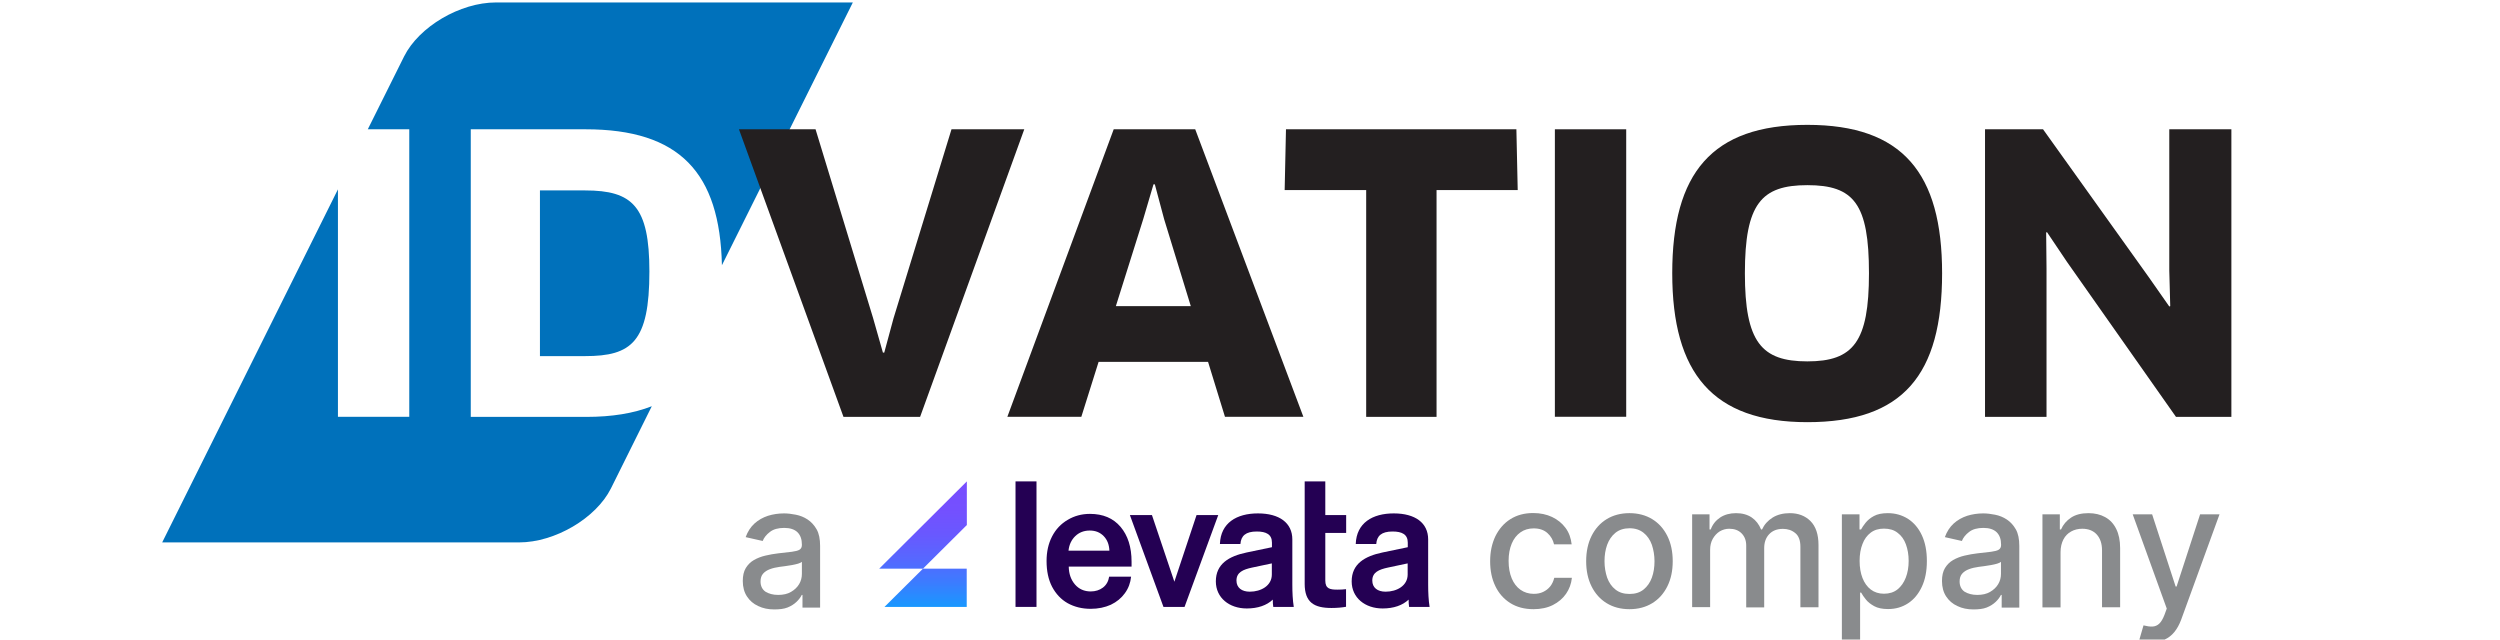
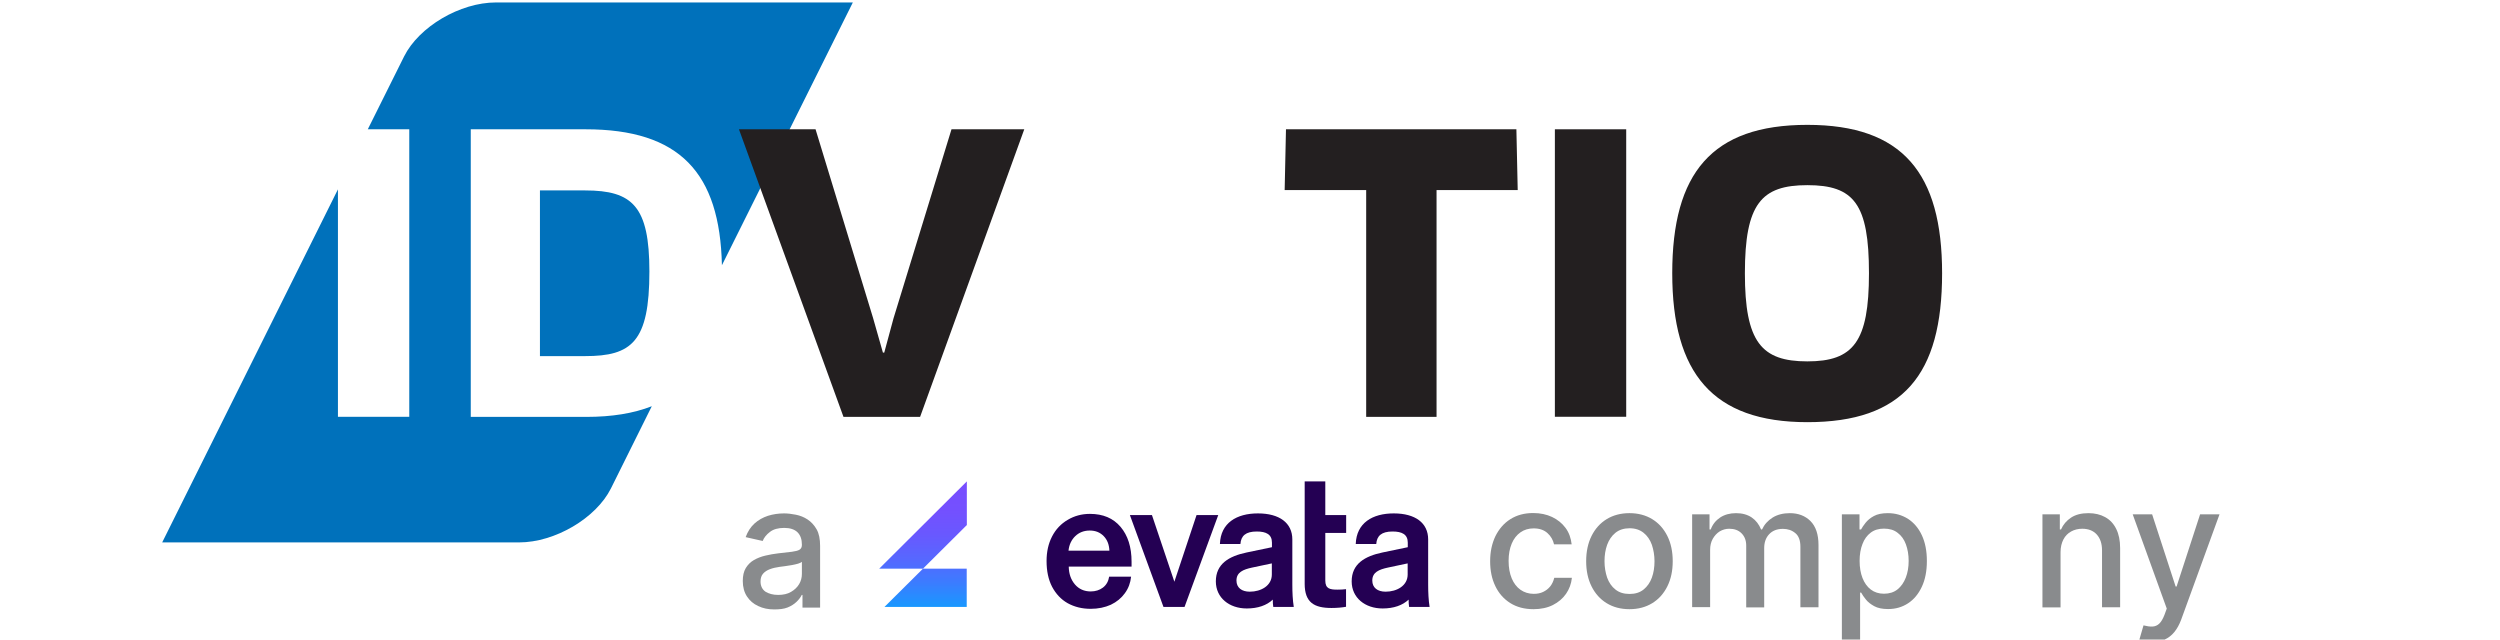
<svg xmlns="http://www.w3.org/2000/svg" xmlns:ns1="http://sodipodi.sourceforge.net/DTD/sodipodi-0.dtd" xmlns:ns2="http://www.inkscape.org/namespaces/inkscape" version="1.1" id="Layer_1" x="0px" y="0px" viewBox="0 0 215 55" xml:space="preserve" ns1:docname="logo.svg" width="215" height="55" ns2:version="1.3.2 (091e20e, 2023-11-25)">
  <defs id="defs26" />
  <ns1:namedview id="namedview26" pagecolor="#ffffff" bordercolor="#999999" borderopacity="1" ns2:showpageshadow="0" ns2:pageopacity="0" ns2:pagecheckerboard="0" ns2:deskcolor="#d1d1d1" ns2:zoom="4.7318432" ns2:cx="85.80166" ns2:cy="27.473438" ns2:window-width="3840" ns2:window-height="1547" ns2:window-x="0" ns2:window-y="25" ns2:window-maximized="1" ns2:current-layer="Layer_1" />
  <style type="text/css" id="style1">
	.st0{fill:#240053;}
	.st1{fill-rule:evenodd;clip-rule:evenodd;fill:url(#SVGID_1_);}
	.st2{fill:#0071BB;}
	.st3{fill:#231F20;}
	.st4{fill:#BFB298;}
	.st5{fill:#C9C3B7;}
	.st6{fill-rule:evenodd;clip-rule:evenodd;fill:url(#SVGID_00000042724112932559388900000015547358834381746110_);}
	.st7{fill:#FFFFFF;}
	.st8{fill-rule:evenodd;clip-rule:evenodd;fill:url(#SVGID_00000169549506017916023860000006302116937192269967_);}
	.st9{fill-rule:evenodd;clip-rule:evenodd;fill:#231F20;}
	.st10{fill-rule:evenodd;clip-rule:evenodd;fill:#FFFFFF;}
	.st11{fill-rule:evenodd;clip-rule:evenodd;fill:url(#SVGID_00000102508824205697402570000006474596590157920910_);}
	.st12{fill-rule:evenodd;clip-rule:evenodd;fill:url(#SVGID_00000137116761307909546410000015658543948334902170_);}
	.st13{fill:#898B8D;}
	.st14{fill-rule:evenodd;clip-rule:evenodd;fill:url(#SVGID_00000008115118037213888850000012375537773360018099_);}
</style>
  <g id="g26" transform="matrix(1.031,0,0,1.031,13.948,0.211)">
    <g id="g21">
      <g id="g8">
        <path class="st13" d="m 51.05,50.63 c -0.49,0 -0.94,-0.09 -1.33,-0.28 -0.4,-0.18 -0.71,-0.45 -0.94,-0.8 -0.23,-0.35 -0.35,-0.78 -0.35,-1.29 0,-0.44 0.08,-0.8 0.25,-1.08 0.17,-0.28 0.4,-0.51 0.68,-0.67 0.28,-0.16 0.61,-0.29 0.96,-0.37 0.35,-0.08 0.71,-0.15 1.08,-0.19 0.46,-0.05 0.84,-0.1 1.13,-0.13 0.29,-0.04 0.5,-0.09 0.63,-0.17 0.13,-0.08 0.2,-0.21 0.2,-0.39 v -0.04 c 0,-0.44 -0.12,-0.78 -0.37,-1.03 -0.25,-0.24 -0.62,-0.36 -1.1,-0.36 -0.51,0 -0.91,0.11 -1.2,0.34 -0.29,0.22 -0.49,0.47 -0.6,0.75 L 48.67,44.6 c 0.17,-0.47 0.42,-0.85 0.74,-1.14 0.32,-0.29 0.7,-0.5 1.12,-0.64 0.42,-0.13 0.87,-0.2 1.34,-0.2 0.31,0 0.64,0.04 0.99,0.11 0.35,0.07 0.68,0.2 0.98,0.4 0.3,0.2 0.55,0.47 0.75,0.82 0.2,0.35 0.29,0.82 0.29,1.38 v 5.15 h -1.47 v -1.06 h -0.06 c -0.1,0.2 -0.24,0.39 -0.44,0.58 -0.2,0.19 -0.45,0.35 -0.75,0.47 -0.3,0.12 -0.68,0.16 -1.11,0.16 z m 0.33,-1.21 c 0.42,0 0.78,-0.08 1.07,-0.25 0.29,-0.17 0.52,-0.38 0.68,-0.65 0.16,-0.27 0.23,-0.55 0.23,-0.86 v -1 c -0.05,0.05 -0.16,0.1 -0.31,0.15 -0.15,0.05 -0.33,0.08 -0.52,0.12 -0.2,0.03 -0.39,0.06 -0.57,0.09 -0.19,0.02 -0.34,0.05 -0.46,0.06 -0.29,0.04 -0.56,0.1 -0.8,0.19 -0.24,0.09 -0.43,0.21 -0.58,0.38 -0.14,0.16 -0.21,0.38 -0.21,0.65 0,0.37 0.14,0.66 0.41,0.85 0.28,0.17 0.63,0.27 1.06,0.27 z" id="path1" />
        <path class="st13" d="m 114.39,50.61 c -0.75,0 -1.4,-0.17 -1.94,-0.51 -0.54,-0.34 -0.96,-0.81 -1.25,-1.42 -0.29,-0.6 -0.43,-1.29 -0.43,-2.07 0,-0.79 0.15,-1.48 0.44,-2.09 0.3,-0.6 0.71,-1.08 1.25,-1.42 0.54,-0.34 1.17,-0.51 1.9,-0.51 0.59,0 1.11,0.11 1.58,0.33 0.46,0.22 0.83,0.52 1.12,0.91 0.29,0.39 0.45,0.85 0.51,1.37 h -1.47 c -0.08,-0.36 -0.26,-0.68 -0.55,-0.94 -0.29,-0.26 -0.67,-0.39 -1.15,-0.39 -0.42,0 -0.79,0.11 -1.1,0.33 -0.31,0.22 -0.56,0.53 -0.73,0.94 -0.17,0.41 -0.26,0.88 -0.26,1.44 0,0.57 0.09,1.05 0.26,1.46 0.17,0.41 0.42,0.73 0.73,0.95 0.31,0.22 0.69,0.34 1.11,0.34 0.29,0 0.55,-0.05 0.78,-0.16 0.23,-0.11 0.43,-0.26 0.59,-0.46 0.16,-0.2 0.27,-0.44 0.34,-0.72 h 1.47 c -0.05,0.5 -0.22,0.95 -0.49,1.34 -0.27,0.39 -0.64,0.7 -1.09,0.93 -0.45,0.23 -1.01,0.35 -1.62,0.35 z" id="path2" />
        <path class="st13" d="m 122.39,50.61 c -0.73,0 -1.36,-0.17 -1.9,-0.5 -0.54,-0.33 -0.96,-0.8 -1.26,-1.4 -0.3,-0.6 -0.45,-1.3 -0.45,-2.1 0,-0.8 0.15,-1.51 0.45,-2.11 0.3,-0.6 0.72,-1.07 1.26,-1.4 0.54,-0.33 1.18,-0.5 1.9,-0.5 0.72,0 1.36,0.17 1.9,0.5 0.54,0.33 0.96,0.8 1.26,1.4 0.3,0.6 0.45,1.31 0.45,2.11 0,0.8 -0.15,1.5 -0.45,2.1 -0.3,0.6 -0.72,1.07 -1.26,1.4 -0.54,0.33 -1.17,0.5 -1.9,0.5 z m 0.01,-1.27 c 0.47,0 0.86,-0.12 1.17,-0.37 0.31,-0.25 0.54,-0.58 0.69,-0.99 0.15,-0.41 0.22,-0.87 0.22,-1.37 0,-0.49 -0.08,-0.95 -0.22,-1.37 -0.15,-0.42 -0.38,-0.75 -0.69,-1 -0.31,-0.25 -0.7,-0.38 -1.17,-0.38 -0.47,0 -0.87,0.13 -1.18,0.38 -0.31,0.25 -0.54,0.59 -0.69,1 -0.15,0.42 -0.22,0.87 -0.22,1.37 0,0.5 0.08,0.95 0.22,1.37 0.15,0.41 0.38,0.75 0.69,0.99 0.31,0.25 0.7,0.37 1.18,0.37 z" id="path3" />
        <path class="st13" d="M 127.62,50.46 V 42.7 h 1.45 v 1.26 h 0.1 c 0.16,-0.43 0.43,-0.76 0.79,-1 0.37,-0.24 0.81,-0.36 1.32,-0.36 0.52,0 0.95,0.12 1.31,0.36 0.35,0.24 0.61,0.58 0.78,1 h 0.08 c 0.19,-0.41 0.48,-0.74 0.88,-0.99 0.4,-0.25 0.89,-0.37 1.44,-0.37 0.7,0 1.28,0.22 1.72,0.66 0.44,0.44 0.67,1.11 0.67,1.99 v 5.2 h -1.51 V 45.4 c 0,-0.52 -0.14,-0.91 -0.43,-1.14 -0.29,-0.24 -0.63,-0.35 -1.03,-0.35 -0.49,0 -0.87,0.15 -1.15,0.45 -0.28,0.3 -0.41,0.69 -0.41,1.16 v 4.94 h -1.5 V 45.3 c 0,-0.42 -0.13,-0.76 -0.39,-1.02 -0.26,-0.26 -0.6,-0.38 -1.03,-0.38 -0.29,0 -0.55,0.08 -0.79,0.22 -0.24,0.15 -0.43,0.36 -0.58,0.62 -0.15,0.27 -0.22,0.57 -0.22,0.92 v 4.78 h -1.5 z" id="path4" />
        <path class="st13" d="M 140.11,53.36 V 42.7 h 1.47 v 1.26 h 0.13 c 0.09,-0.16 0.21,-0.35 0.38,-0.56 0.17,-0.21 0.39,-0.4 0.69,-0.56 0.29,-0.16 0.68,-0.24 1.16,-0.24 0.63,0 1.18,0.16 1.68,0.47 0.49,0.32 0.88,0.77 1.16,1.37 0.28,0.6 0.42,1.31 0.42,2.15 0,0.84 -0.14,1.56 -0.42,2.15 -0.28,0.6 -0.66,1.06 -1.15,1.38 -0.49,0.32 -1.04,0.48 -1.67,0.48 -0.47,0 -0.86,-0.08 -1.15,-0.24 -0.29,-0.16 -0.53,-0.34 -0.7,-0.56 -0.17,-0.21 -0.3,-0.4 -0.39,-0.57 h -0.09 v 4.12 h -1.52 z m 1.48,-6.78 c 0,0.55 0.08,1.02 0.24,1.43 0.16,0.41 0.39,0.73 0.69,0.96 0.3,0.23 0.67,0.35 1.1,0.35 0.45,0 0.83,-0.12 1.13,-0.36 0.3,-0.24 0.53,-0.57 0.69,-0.98 0.16,-0.41 0.24,-0.88 0.24,-1.4 0,-0.51 -0.08,-0.97 -0.23,-1.38 -0.15,-0.41 -0.38,-0.73 -0.69,-0.96 -0.3,-0.24 -0.68,-0.35 -1.14,-0.35 -0.44,0 -0.81,0.11 -1.11,0.34 -0.3,0.23 -0.53,0.54 -0.68,0.94 -0.16,0.4 -0.24,0.87 -0.24,1.41 z" id="path5" />
-         <path class="st13" d="m 151.08,50.63 c -0.49,0 -0.94,-0.09 -1.33,-0.28 -0.4,-0.18 -0.71,-0.45 -0.94,-0.8 -0.23,-0.35 -0.35,-0.78 -0.35,-1.29 0,-0.44 0.08,-0.8 0.25,-1.08 0.17,-0.28 0.4,-0.51 0.68,-0.67 0.28,-0.16 0.61,-0.29 0.96,-0.37 0.35,-0.08 0.71,-0.15 1.08,-0.19 0.46,-0.05 0.84,-0.1 1.13,-0.13 0.29,-0.04 0.5,-0.09 0.63,-0.17 0.13,-0.08 0.2,-0.21 0.2,-0.39 v -0.04 c 0,-0.44 -0.12,-0.78 -0.37,-1.03 -0.25,-0.24 -0.62,-0.36 -1.1,-0.36 -0.51,0 -0.91,0.11 -1.2,0.34 -0.29,0.22 -0.49,0.47 -0.6,0.75 L 148.7,44.6 c 0.17,-0.47 0.42,-0.85 0.74,-1.14 0.32,-0.29 0.7,-0.5 1.12,-0.64 0.42,-0.13 0.87,-0.2 1.34,-0.2 0.31,0 0.64,0.04 0.99,0.11 0.35,0.07 0.68,0.2 0.98,0.4 0.3,0.2 0.55,0.47 0.75,0.82 0.2,0.35 0.29,0.82 0.29,1.38 v 5.15 h -1.47 v -1.06 h -0.06 c -0.1,0.2 -0.24,0.39 -0.44,0.58 -0.2,0.19 -0.45,0.35 -0.75,0.47 -0.3,0.12 -0.69,0.16 -1.11,0.16 z m 0.32,-1.21 c 0.42,0 0.78,-0.08 1.07,-0.25 0.29,-0.17 0.52,-0.38 0.68,-0.65 0.16,-0.27 0.23,-0.55 0.23,-0.86 v -1 c -0.05,0.05 -0.16,0.1 -0.31,0.15 -0.15,0.05 -0.33,0.08 -0.52,0.12 -0.2,0.03 -0.39,0.06 -0.57,0.09 -0.19,0.02 -0.34,0.05 -0.46,0.06 -0.29,0.04 -0.56,0.1 -0.8,0.19 -0.24,0.09 -0.43,0.21 -0.58,0.38 -0.14,0.16 -0.21,0.38 -0.21,0.65 0,0.37 0.14,0.66 0.41,0.85 0.28,0.17 0.64,0.27 1.06,0.27 z" id="path6" />
        <path class="st13" d="m 158.35,45.85 v 4.61 h -1.51 V 42.7 h 1.45 v 1.26 h 0.1 c 0.18,-0.41 0.46,-0.74 0.84,-0.99 0.38,-0.25 0.86,-0.37 1.45,-0.37 0.53,0 0.99,0.11 1.39,0.33 0.4,0.22 0.71,0.55 0.92,0.98 0.22,0.43 0.33,0.97 0.33,1.61 v 4.93 h -1.51 V 45.7 c 0,-0.56 -0.15,-1 -0.44,-1.32 -0.29,-0.32 -0.7,-0.48 -1.21,-0.48 -0.35,0 -0.66,0.08 -0.93,0.23 -0.27,0.15 -0.49,0.37 -0.64,0.66 -0.15,0.29 -0.24,0.65 -0.24,1.06 z" id="path7" />
        <path class="st13" d="m 165.94,53.36 c -0.23,0 -0.43,-0.02 -0.62,-0.05 -0.19,-0.04 -0.32,-0.07 -0.41,-0.11 l 0.36,-1.24 c 0.28,0.07 0.52,0.11 0.74,0.1 0.22,-0.01 0.41,-0.09 0.57,-0.24 0.16,-0.15 0.31,-0.4 0.44,-0.74 l 0.19,-0.52 -2.84,-7.86 h 1.62 l 1.96,6.02 h 0.08 l 1.96,-6.02 h 1.62 l -3.2,8.79 c -0.15,0.4 -0.34,0.75 -0.57,1.03 -0.23,0.28 -0.5,0.49 -0.82,0.63 -0.3,0.14 -0.67,0.21 -1.08,0.21 z" id="path8" />
      </g>
      <g id="g20">
        <g id="g14">
          <path class="st0" d="m 77.45,50.58 c -0.72,0 -1.36,-0.16 -1.92,-0.47 -0.55,-0.31 -0.98,-0.77 -1.3,-1.37 -0.31,-0.6 -0.46,-1.31 -0.46,-2.15 0,-0.77 0.15,-1.45 0.46,-2.05 0.31,-0.6 0.75,-1.06 1.3,-1.38 0.55,-0.33 1.17,-0.5 1.86,-0.5 1.09,0 1.94,0.36 2.55,1.08 0.61,0.72 0.92,1.69 0.92,2.91 v 0.41 h -5.24 c 0.01,0.6 0.18,1.09 0.52,1.49 0.33,0.38 0.77,0.58 1.31,0.58 0.4,0 0.74,-0.11 1.02,-0.32 0.29,-0.22 0.46,-0.53 0.52,-0.91 h 1.83 c -0.05,0.51 -0.22,0.97 -0.52,1.38 -0.29,0.4 -0.67,0.72 -1.17,0.96 -0.49,0.22 -1.05,0.34 -1.68,0.34 z m 1.56,-4.85 c -0.02,-0.51 -0.18,-0.91 -0.47,-1.21 -0.3,-0.31 -0.68,-0.47 -1.17,-0.47 -0.48,0 -0.89,0.16 -1.21,0.47 -0.32,0.31 -0.51,0.72 -0.56,1.21 z" id="path9" />
-           <path class="st0" d="M 72.93,39.95 V 50.42 H 71.18 V 39.95 Z" id="path10" />
          <path class="st0" d="m 85.28,50.42 h -1.76 l -2.8,-7.66 h 1.84 l 1.87,5.56 1.85,-5.56 h 1.81 z" id="path11" />
          <path class="st0" d="m 94.27,48.58 c 0,0.63 0.03,1.28 0.12,1.84 h -1.71 c -0.03,-0.19 -0.04,-0.39 -0.04,-0.61 -0.5,0.48 -1.25,0.74 -2.17,0.74 -1.46,0 -2.58,-0.89 -2.58,-2.26 0,-1.46 1.09,-2.1 2.57,-2.41 l 2.11,-0.44 v -0.38 c 0,-0.69 -0.48,-0.93 -1.27,-0.93 -0.92,0 -1.31,0.36 -1.36,1.04 h -1.71 c 0.06,-1.76 1.4,-2.55 3.17,-2.55 1.79,0 2.87,0.79 2.87,2.17 z m -1.71,-0.86 v -0.93 l -1.65,0.35 c -0.74,0.16 -1.3,0.39 -1.3,1.08 0,0.6 0.44,0.93 1.11,0.93 0.94,0 1.84,-0.5 1.84,-1.43 z" id="path12" />
          <path class="st0" d="m 95.3,48.49 v -4.24 -1.49 -2.81 h 1.72 v 2.81 h 1.74 v 1.49 h -1.74 v 3.97 c 0,0.69 0.39,0.76 1.02,0.76 0.29,0 0.45,-0.01 0.71,-0.04 v 1.47 c -0.32,0.06 -0.76,0.1 -1.21,0.1 -1.45,0 -2.24,-0.46 -2.24,-2.02 z" id="path13" />
          <path class="st0" d="m 105.6,48.58 c 0,0.63 0.03,1.28 0.12,1.84 h -1.71 c -0.03,-0.19 -0.04,-0.39 -0.04,-0.61 -0.5,0.48 -1.25,0.74 -2.17,0.74 -1.46,0 -2.58,-0.89 -2.58,-2.26 0,-1.46 1.09,-2.1 2.57,-2.41 l 2.11,-0.44 v -0.38 c 0,-0.69 -0.48,-0.93 -1.27,-0.93 -0.92,0 -1.31,0.36 -1.36,1.04 h -1.71 c 0.06,-1.76 1.4,-2.55 3.17,-2.55 1.79,0 2.87,0.79 2.87,2.17 z m -1.71,-0.86 v -0.93 l -1.65,0.35 c -0.74,0.16 -1.3,0.39 -1.3,1.08 0,0.6 0.44,0.93 1.11,0.93 0.94,0 1.84,-0.5 1.84,-1.43 z" id="path14" />
        </g>
        <linearGradient id="SVGID_1_" gradientUnits="userSpaceOnUse" x1="63.462" y1="39.946" x2="63.462" y2="50.419">
          <stop offset="0" style="stop-color:#784DFF" id="stop14" />
          <stop offset="0.221" style="stop-color:#7450FF" id="stop15" />
          <stop offset="0.421" style="stop-color:#6958FF" id="stop16" />
          <stop offset="0.612" style="stop-color:#5767FF" id="stop17" />
          <stop offset="0.799" style="stop-color:#3D7BFF" id="stop18" />
          <stop offset="0.981" style="stop-color:#1C95FF" id="stop19" />
          <stop offset="1" style="stop-color:#1898FF" id="stop20" />
        </linearGradient>
        <path class="st1" d="m 67.12,43.59 v -3.64 l -7.31,7.28 h 3.65 l -3.21,3.19 h 6.86 v -3.19 h -3.65 z" id="path20" style="fill:url(#SVGID_1_)" />
      </g>
    </g>
    <g id="g25">
      <g id="g22">
        <path class="st2" d="m 27.84,0 c -2.99,0 -6.42,2.02 -7.66,4.5 l -3.03,6.08 h 3.46 V 34.56 H 14.66 V 15.59 L 0,45.04 h 29.77 c 2.99,0 6.42,-2.02 7.66,-4.5 l 3.41,-6.86 c -1.53,0.6 -3.34,0.89 -5.45,0.89 H 25.74 V 10.58 h 9.57 c 7.86,0 11.21,3.62 11.38,11.34 L 57.61,0 Z" id="path21" />
        <path class="st2" d="M 31.51,15.68 V 29.5 h 3.77 c 3.88,0 5.36,-1.18 5.36,-7.06 0,-5.43 -1.4,-6.76 -5.36,-6.76 z" id="path22" />
      </g>
      <polygon class="st3" points="63.22,34.57 56.83,34.57 48.11,10.58 54.5,10.58 59.3,26.33 60.12,29.21 60.23,29.21 61,26.36 65.84,10.58 71.91,10.58 " id="polygon22" />
-       <path class="st3" d="m 81.84,18.05 -2.29,7.28 H 85.8 L 83.58,18.09 82.8,15.17 h -0.11 z m 5.4,11.93 h -9.13 l -1.44,4.58 H 70.5 l 8.87,-23.98 h 6.8 l 9.02,23.98 h -6.54 z" id="path23" />
      <polygon class="st3" points="113.07,15.65 106.3,15.65 106.3,34.57 100.43,34.57 100.43,15.65 93.63,15.65 93.74,10.58 112.96,10.58 " id="polygon23" />
      <rect x="116.17" y="10.58" class="st3" width="5.95" height="23.98" id="rect23" />
      <g id="g24">
        <path class="st3" d="m 137.23,15.24 c -3.84,0 -5.21,1.55 -5.21,7.35 0,5.73 1.37,7.35 5.21,7.35 3.84,0 5.14,-1.63 5.14,-7.35 0,-5.8 -1.26,-7.35 -5.14,-7.35 m 0,19.77 c -7.91,0 -11.27,-4.1 -11.27,-12.42 0,-8.35 3.29,-12.38 11.27,-12.38 7.95,0 11.24,4.03 11.24,12.38 0,8.47 -3.26,12.42 -11.24,12.42" id="path24" />
      </g>
-       <polygon class="st3" points="172.6,34.57 167.98,34.57 158.88,21.63 157.22,19.16 157.15,19.19 157.18,22.19 157.18,34.57 152.05,34.57 152.05,10.58 156.89,10.58 165.72,22.93 167.42,25.36 167.5,25.33 167.42,22.37 167.42,10.58 172.6,10.58 " id="polygon24" />
    </g>
  </g>
</svg>